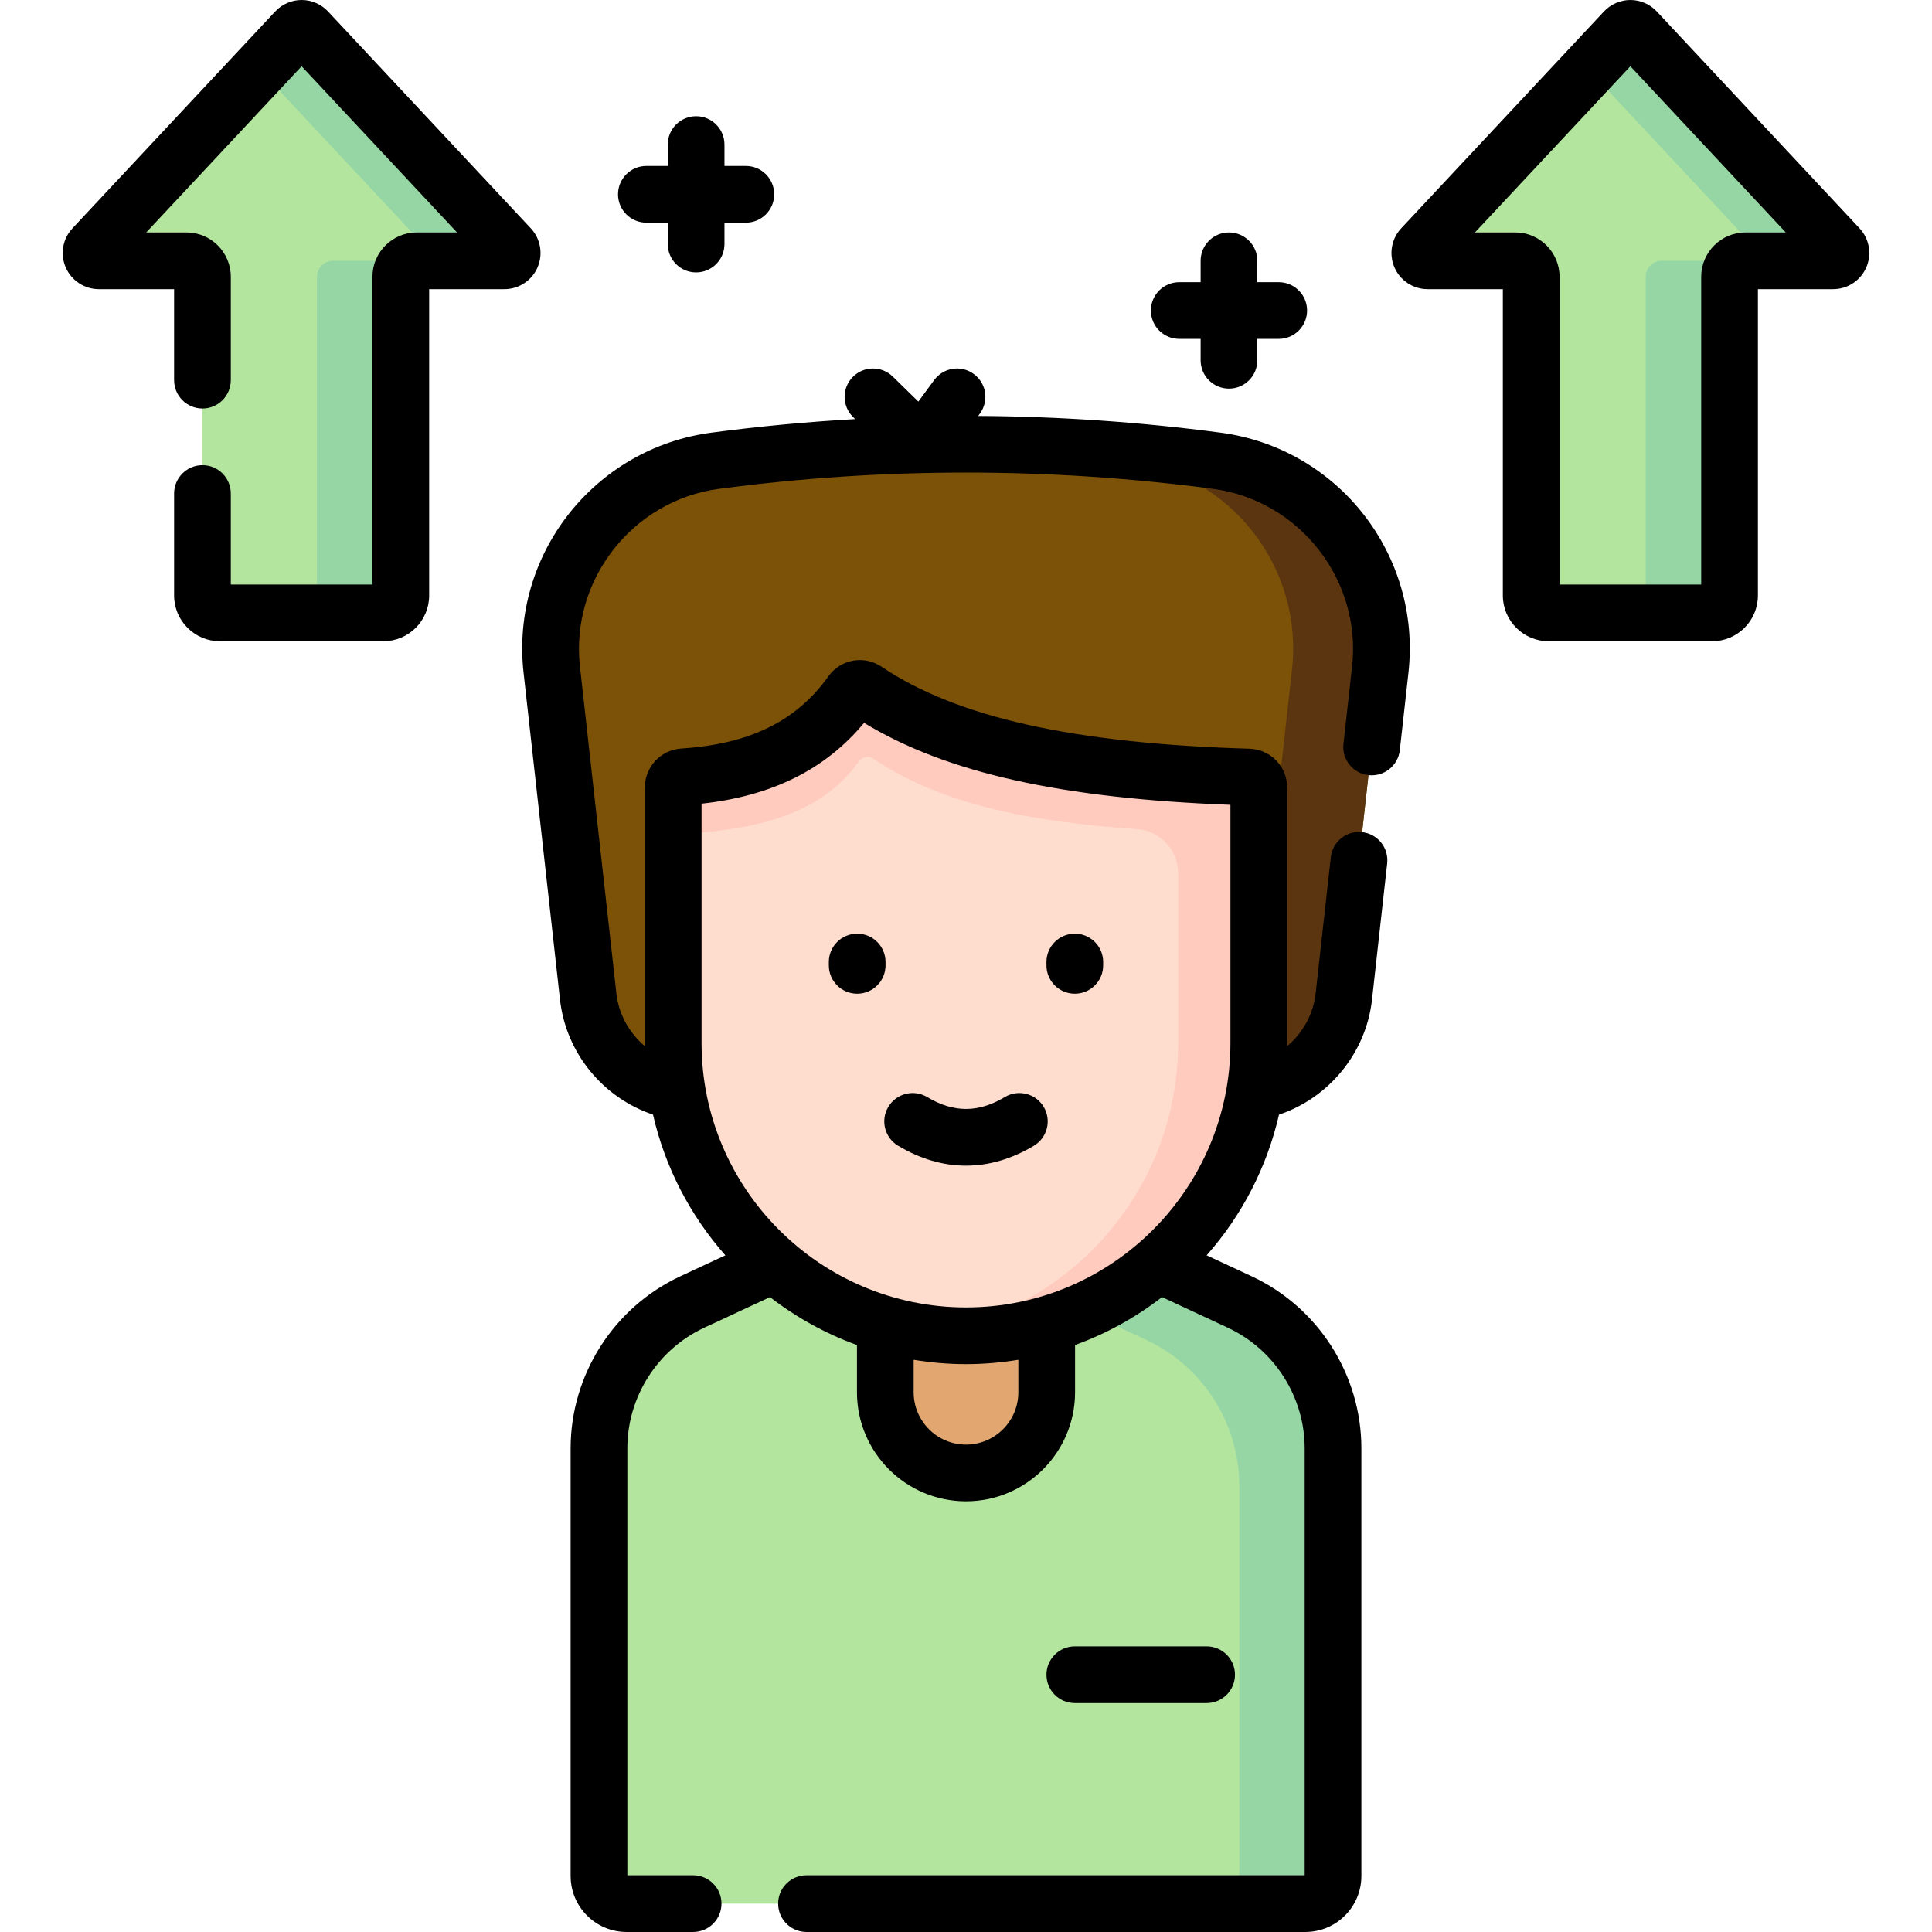
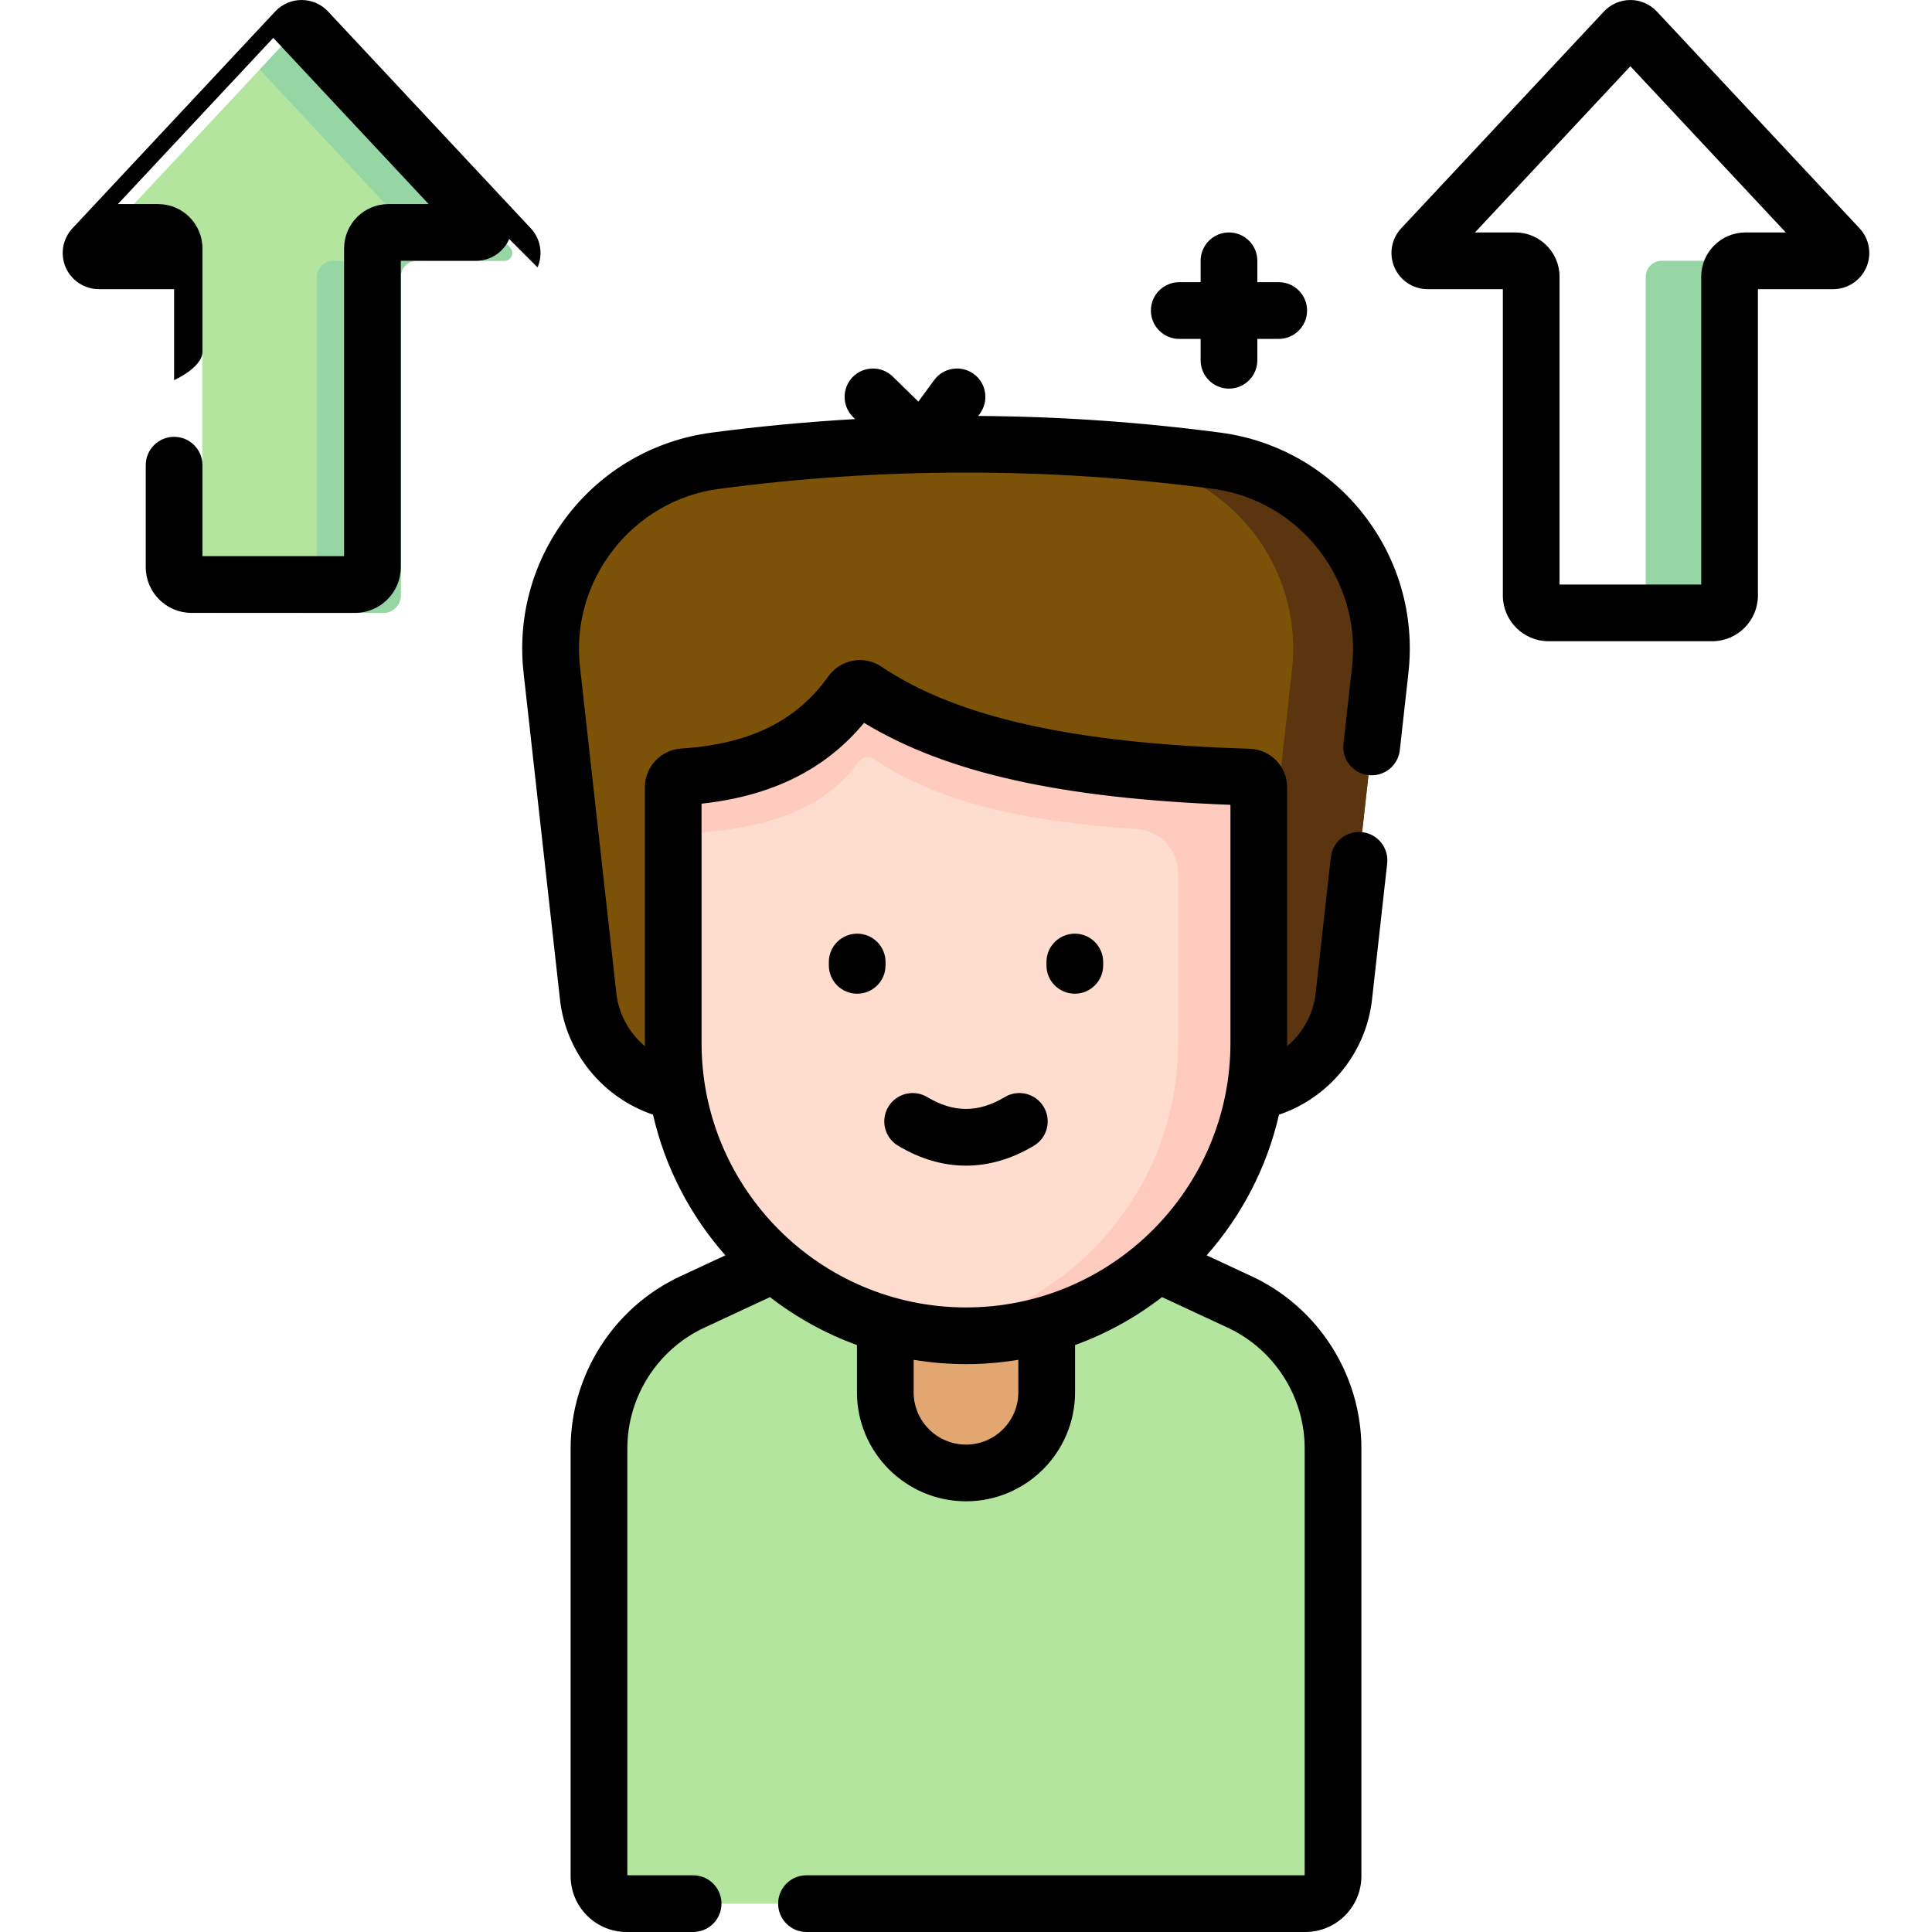
<svg xmlns="http://www.w3.org/2000/svg" version="1.1" width="512" height="512" x="0" y="0" viewBox="0 0 511.042 511.042" style="enable-background:new 0 0 512 512" xml:space="preserve" class="">
  <g>
    <g>
      <path d="m326.818 289.221h-142.595c-14.681 0-27.015-11.036-28.641-25.626l-9.638-86.484c-3.021-27.114 16.205-51.652 43.25-55.236 44.217-5.86 88.434-5.86 132.651 0 27.045 3.584 46.272 28.122 43.25 55.236l-9.638 86.484c-1.624 14.59-13.959 25.626-28.639 25.626z" fill="#7c5208" data-original="#e7a52e" style="" class="" />
      <path d="m321.846 121.875c-25.999-3.445-51.999-4.848-77.998-4.242 18.218.425 36.435 1.828 54.653 4.242 27.045 3.584 46.272 28.122 43.25 55.236l-9.638 86.484c-1.626 14.59-13.96 25.626-28.641 25.626h23.345c14.681 0 27.015-11.036 28.641-25.626l9.638-86.484c3.022-27.114-16.205-51.652-43.25-55.236z" fill="#5a3510" data-original="#e28424" style="" class="" />
      <path d="m327.907 344.392-21.606-10.055h-101.561l-21.606 10.055c-15.063 7.01-24.696 22.118-24.696 38.732v113.113c0 4.034 3.27 7.304 7.304 7.304h179.557c4.034 0 7.304-3.27 7.304-7.304v-113.113c0-16.614-9.633-31.722-24.696-38.732z" fill="#b3e59f" data-original="#b3e59f" style="" class="" />
-       <path d="m327.907 344.392-21.606-10.055c-19.412-9.346-29.057-7.587-24.783 10l21.606 10.055c15.063 7.01 24.696 22.118 24.696 38.732v107.113c0 1.19-.291 2.311-.796 3.304h18.275c4.034 0 7.304-3.27 7.304-7.304v-113.113c0-16.614-9.633-31.722-24.696-38.732z" fill="#95d6a4" data-original="#95d6a4" style="" />
      <path d="m234.176 350.332v17.942c0 11.789 9.556 21.345 21.345 21.345 11.788 0 21.345-9.557 21.345-21.345v-17.942c-6.782-14.409-35.905-15.431-42.69 0z" fill="#e2a770" data-original="#e2a770" style="" />
      <path d="m180.663 205.485c-1.46.094-2.591 1.318-2.591 2.782v36.279 29.987 1.354c0 42.774 34.675 77.448 77.448 77.448 42.774 0 77.448-34.675 77.448-77.448v-67.555c0-1.51-1.206-2.742-2.715-2.787-40.448-1.199-76.705-6.439-101.262-22.962-1.246-.839-2.929-.511-3.802.712-10.267 14.38-25.38 20.952-44.526 22.19z" fill="#ffddce" data-original="#ffddce" style="" />
      <path d="m330.254 205.545c-6.191-.184-12.546-.478-18.63-.89v.004c-32.867-2.227-61.914-8.136-82.633-22.077-1.246-.839-2.931-.507-3.804.716-10.268 14.378-25.38 20.95-44.524 22.187-1.46.094-2.591 1.318-2.591 2.781v15.109c0-1.463 1.131-2.687 2.591-2.781 19.135-1.237 36.239-4.806 46.509-19.166.869-1.215 2.581-1.57 3.82-.736 18.335 12.337 42.079 16.711 69.769 18.635 6.111.425 10.863 5.492 10.863 11.618v44.941c0 39.151-29.056 71.497-66.776 76.699 3.491.481 7.05.75 10.673.75 42.774 0 77.448-34.675 77.448-77.448 0-23.728 0-55.261 0-67.555 0-1.495-1.207-2.743-2.715-2.787z" fill="#ffcbbe" data-original="#ffcbbe" style="" />
-       <path d="m486.395 65.51-53.628-57.355c-.816-.873-2.202-.873-3.018 0l-53.628 57.355c-1.234 1.32-.298 3.477 1.509 3.477h23.176c2.33 0 4.218 1.889 4.218 4.218v84.312c0 2.541 2.06 4.601 4.601 4.601h43.267c2.541 0 4.601-2.06 4.601-4.601v-84.312c0-2.33 1.889-4.218 4.218-4.218h23.176c1.807-.001 2.743-2.157 1.508-3.477z" fill="#b3e59f" data-original="#b3e59f" style="" class="" />
-       <path d="m486.395 65.51-53.628-57.355c-.816-.873-2.202-.873-3.018 0l-9.578 10.244 44.05 47.111c1.234 1.32.298 3.477-1.509 3.477h22.175c1.807-.001 2.743-2.157 1.508-3.477z" fill="#95d6a4" data-original="#95d6a4" style="" />
      <path d="m435.317 73.205v84.312c0 2.541-2.06 4.601-4.601 4.601h22.175c2.541 0 4.601-2.06 4.601-4.601v-84.312c0-2.33 1.889-4.218 4.218-4.218h-22.175c-2.329-.001-4.218 1.888-4.218 4.218z" fill="#95d6a4" data-original="#95d6a4" style="" />
      <path d="m134.921 65.51-53.629-57.355c-.817-.873-2.202-.873-3.018 0l-53.628 57.355c-1.234 1.32-.298 3.477 1.509 3.477h23.176c2.33 0 4.218 1.889 4.218 4.218v84.312c0 2.541 2.06 4.601 4.601 4.601h43.267c2.541 0 4.601-2.06 4.601-4.601v-84.312c0-2.33 1.889-4.218 4.218-4.218h23.176c1.807-.001 2.743-2.157 1.509-3.477z" fill="#b3e59f" data-original="#b3e59f" style="" class="" />
      <path d="m134.921 65.51-53.629-57.355c-.816-.873-2.202-.873-3.018 0l-9.578 10.244 44.05 47.111c1.234 1.32.298 3.477-1.509 3.477h22.175c1.807-.001 2.743-2.157 1.509-3.477z" fill="#95d6a4" data-original="#95d6a4" style="" />
      <path d="m83.842 73.205v84.312c0 2.541-2.06 4.601-4.601 4.601h22.175c2.541 0 4.601-2.06 4.601-4.601v-84.312c0-2.33 1.889-4.218 4.218-4.218h-22.174c-2.33-.001-4.219 1.888-4.219 4.218z" fill="#95d6a4" data-original="#95d6a4" style="" />
      <g>
        <path d="m322.831 114.44c-21.264-2.818-42.671-4.278-64.085-4.413l.447-.609c2.452-3.338 1.735-8.032-1.603-10.485s-8.032-1.736-10.485 1.602l-4.186 5.696-6.762-6.615c-2.961-2.897-7.709-2.844-10.606.116-2.896 2.961-2.845 7.709.116 10.606l.531.519c-12.694.727-25.367 1.91-37.989 3.583-31.103 4.122-53.195 32.305-49.719 63.501l9.638 86.484c1.573 14.115 11.399 25.982 24.601 30.415 3.214 14.043 9.909 26.767 19.139 37.214l-11.898 5.538c-17.637 8.207-29.032 26.079-29.032 45.531v113.114c0 8.163 6.641 14.804 14.804 14.804h17.598c4.143 0 7.5-3.357 7.5-7.5s-3.357-7.5-7.5-7.5h-17.401v-112.917c0-13.642 7.992-26.176 20.361-31.932l17.371-8.085c6.908 5.341 14.648 9.652 23.005 12.678v12.488c0 15.905 12.939 28.845 28.845 28.845s28.846-12.939 28.846-28.845v-12.489c8.356-3.026 16.096-7.337 23.004-12.678l17.373 8.085c12.368 5.756 20.36 18.29 20.36 31.933v112.917h-131.777c-4.143 0-7.5 3.357-7.5 7.5s3.357 7.5 7.5 7.5h131.972c8.163 0 14.805-6.641 14.805-14.804v-113.112c0-19.453-11.396-37.325-29.031-45.532l-11.9-5.538c9.23-10.447 15.925-23.171 19.139-37.214 13.203-4.432 23.028-16.3 24.602-30.414l4.015-36.027c.459-4.117-2.507-7.826-6.623-8.285-4.137-.455-7.826 2.507-8.285 6.624l-4.015 36.027c-.62 5.565-3.435 10.524-7.557 13.976.003-.286.022-.568.022-.855v-67.555c0-5.602-4.391-10.119-9.994-10.283-46.434-1.376-77.351-8.268-97.297-21.688-4.638-3.121-10.83-1.992-14.092 2.576-8.452 11.837-20.815 17.896-38.907 19.065-5.388.348-9.607 4.857-9.607 10.266v67.621c0 .286.019.568.022.854-4.122-3.453-6.937-8.412-7.557-13.977l-9.638-86.484c-2.549-22.874 13.951-43.945 36.781-46.97 43.355-5.746 87.324-5.746 130.68 0 22.831 3.025 39.331 24.096 36.782 46.97l-2.281 20.471c-.459 4.117 2.507 7.826 6.623 8.285 4.133.456 7.826-2.507 8.285-6.624l2.281-20.471c3.473-31.182-18.604-59.38-49.721-63.503zm-53.465 253.834c0 7.634-6.211 13.845-13.846 13.845-7.634 0-13.845-6.211-13.845-13.845v-8.585c4.508.742 9.129 1.146 13.845 1.146s9.337-.404 13.846-1.146zm-83.794-155.687c18.632-2.025 32.767-9.055 42.988-21.381 21.768 13.222 52.057 19.985 96.909 21.682v62.998c0 38.57-31.379 69.949-69.949 69.949-38.569 0-69.948-31.379-69.948-69.948z" fill="#000000" data-original="#000000" style="" class="" />
        <path d="m226.738 262.85c4.143 0 7.5-3.357 7.5-7.5v-.88c0-4.142-3.357-7.5-7.5-7.5s-7.5 3.358-7.5 7.5v.88c0 4.143 3.357 7.5 7.5 7.5z" fill="#000000" data-original="#000000" style="" class="" />
        <path d="m284.303 262.85c4.143 0 7.5-3.357 7.5-7.5v-.88c0-4.142-3.357-7.5-7.5-7.5s-7.5 3.358-7.5 7.5v.88c0 4.143 3.358 7.5 7.5 7.5z" fill="#000000" data-original="#000000" style="" class="" />
        <path d="m237.555 303.062c5.877 3.516 11.92 5.272 17.965 5.272 6.044 0 12.09-1.758 17.965-5.272 3.556-2.127 4.713-6.731 2.587-10.286-2.128-3.557-6.735-4.71-10.286-2.587-7.004 4.188-13.525 4.19-20.529 0-3.553-2.125-8.159-.968-10.287 2.586-2.127 3.555-.969 8.16 2.585 10.287z" fill="#000000" data-original="#000000" style="" class="" />
-         <path d="m319.168 450.489c4.143 0 7.5-3.357 7.5-7.5s-3.357-7.5-7.5-7.5h-34.864c-4.143 0-7.5 3.357-7.5 7.5s3.357 7.5 7.5 7.5z" fill="#000000" data-original="#000000" style="" class="" />
        <path d="m491.874 60.387-53.63-57.356c-1.803-1.927-4.349-3.031-6.986-3.031h-.003c-2.638.001-5.184 1.107-6.984 3.033l-53.627 57.354c-2.604 2.785-3.307 6.844-1.789 10.342s4.962 5.758 8.775 5.758h19.895v81.03c0 6.672 5.429 12.101 12.101 12.101h43.267c6.672 0 12.101-5.428 12.101-12.101v-81.03h19.895c3.812 0 7.257-2.26 8.775-5.758 1.515-3.498.813-7.557-1.79-10.342zm-30.163 1.099c-6.462 0-11.719 5.257-11.719 11.719v81.412h-37.468v-81.412c0-6.462-5.257-11.719-11.719-11.719h-10.654l41.106-43.964 41.107 43.964z" fill="#000000" data-original="#000000" style="" class="" />
        <path d="m311.929 89.642h5.655v5.655c0 4.142 3.357 7.5 7.5 7.5s7.5-3.358 7.5-7.5v-5.655h5.655c4.143 0 7.5-3.358 7.5-7.5s-3.357-7.5-7.5-7.5h-5.655v-5.655c0-4.142-3.357-7.5-7.5-7.5s-7.5 3.358-7.5 7.5v5.655h-5.655c-4.143 0-7.5 3.358-7.5 7.5s3.358 7.5 7.5 7.5z" fill="#000000" data-original="#000000" style="" class="" />
-         <path d="m170.976 58.898h5.655v5.655c0 4.142 3.357 7.5 7.5 7.5s7.5-3.358 7.5-7.5v-5.655h5.655c4.143 0 7.5-3.358 7.5-7.5s-3.357-7.5-7.5-7.5h-5.655v-5.655c0-4.142-3.357-7.5-7.5-7.5s-7.5 3.358-7.5 7.5v5.655h-5.655c-4.143 0-7.5 3.358-7.5 7.5s3.358 7.5 7.5 7.5z" fill="#000000" data-original="#000000" style="" class="" />
-         <path d="m142.187 70.729c1.518-3.498.815-7.557-1.788-10.341l-53.63-57.357c-1.802-1.927-4.348-3.031-6.986-3.031h-.003c-2.638.001-5.184 1.107-6.984 3.033l-53.627 57.354c-2.604 2.785-3.307 6.844-1.789 10.342s4.962 5.758 8.775 5.758h19.895v24.072c0 4.142 3.357 7.5 7.5 7.5s7.5-3.358 7.5-7.5v-27.354c0-6.462-5.257-11.719-11.719-11.719h-10.655l41.106-43.964 41.107 43.964h-10.654c-6.462 0-11.719 5.257-11.719 11.719v81.412h-37.466v-24.072c0-4.142-3.357-7.5-7.5-7.5s-7.5 3.358-7.5 7.5v26.971c0 6.672 5.429 12.101 12.101 12.101h43.267c6.672 0 12.101-5.428 12.101-12.101v-81.03h19.895c3.81 0 7.255-2.26 8.773-5.757z" fill="#000000" data-original="#000000" style="" class="" />
+         <path d="m142.187 70.729c1.518-3.498.815-7.557-1.788-10.341l-53.63-57.357c-1.802-1.927-4.348-3.031-6.986-3.031h-.003c-2.638.001-5.184 1.107-6.984 3.033l-53.627 57.354c-2.604 2.785-3.307 6.844-1.789 10.342s4.962 5.758 8.775 5.758h19.895v24.072s7.5-3.358 7.5-7.5v-27.354c0-6.462-5.257-11.719-11.719-11.719h-10.655l41.106-43.964 41.107 43.964h-10.654c-6.462 0-11.719 5.257-11.719 11.719v81.412h-37.466v-24.072c0-4.142-3.357-7.5-7.5-7.5s-7.5 3.358-7.5 7.5v26.971c0 6.672 5.429 12.101 12.101 12.101h43.267c6.672 0 12.101-5.428 12.101-12.101v-81.03h19.895c3.81 0 7.255-2.26 8.773-5.757z" fill="#000000" data-original="#000000" style="" class="" />
      </g>
    </g>
  </g>
</svg>